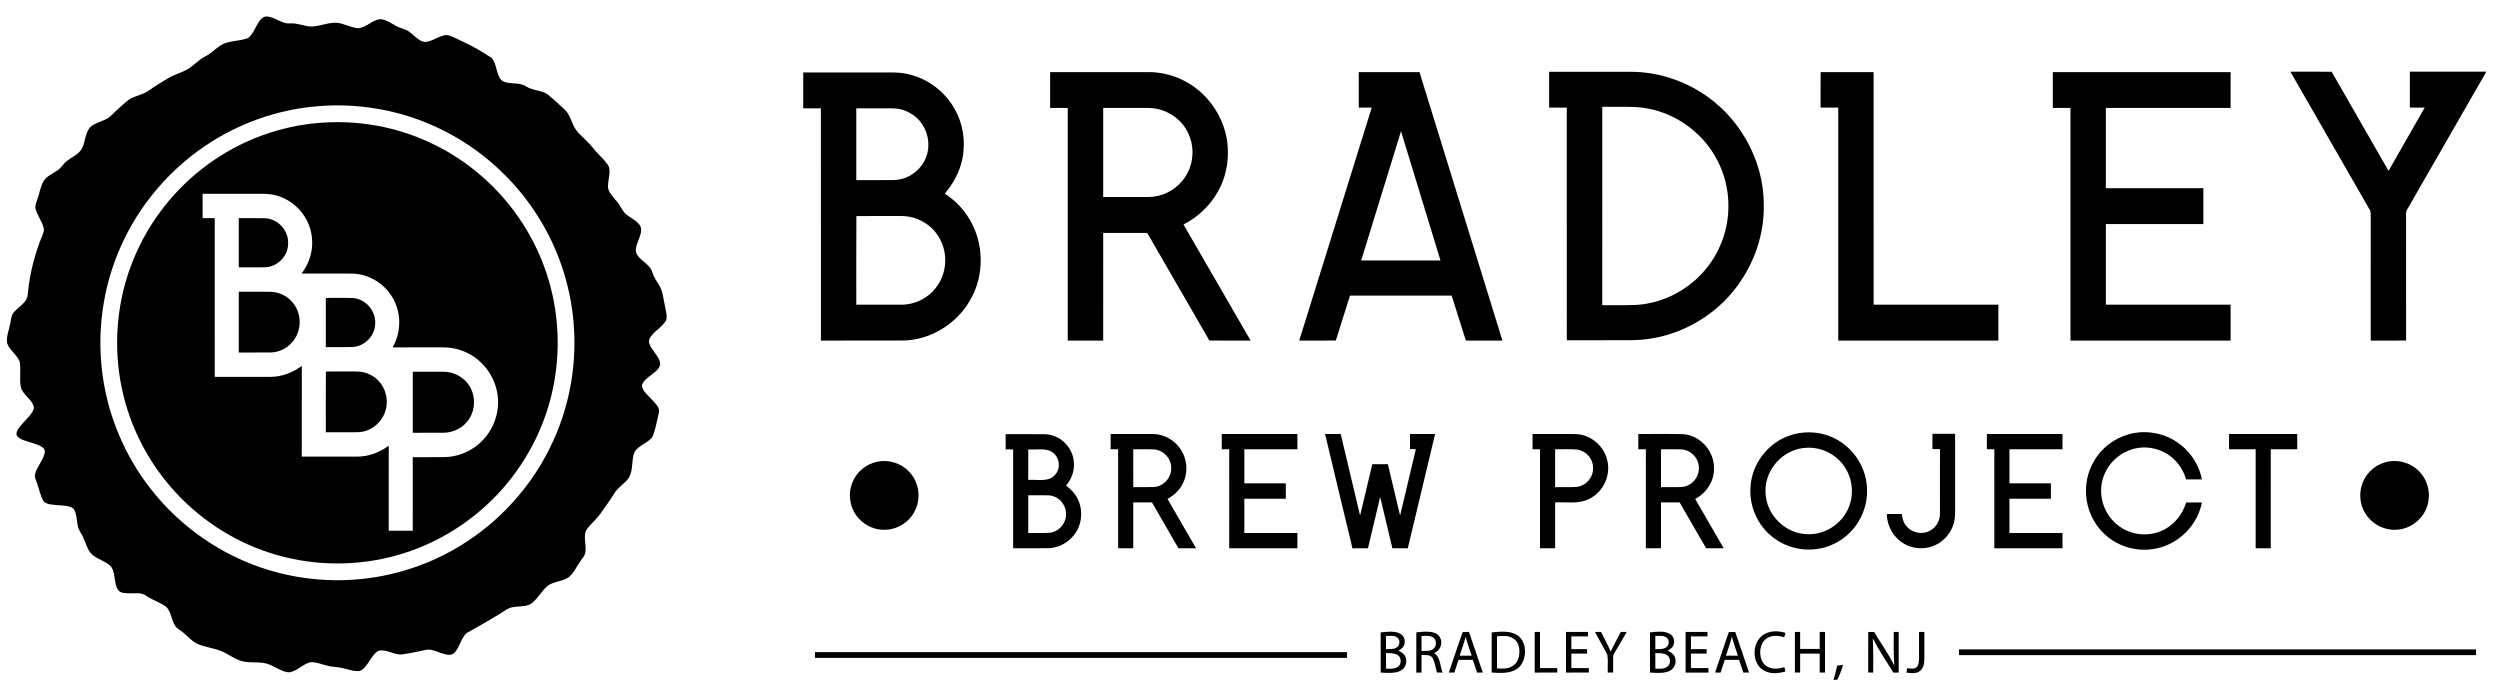
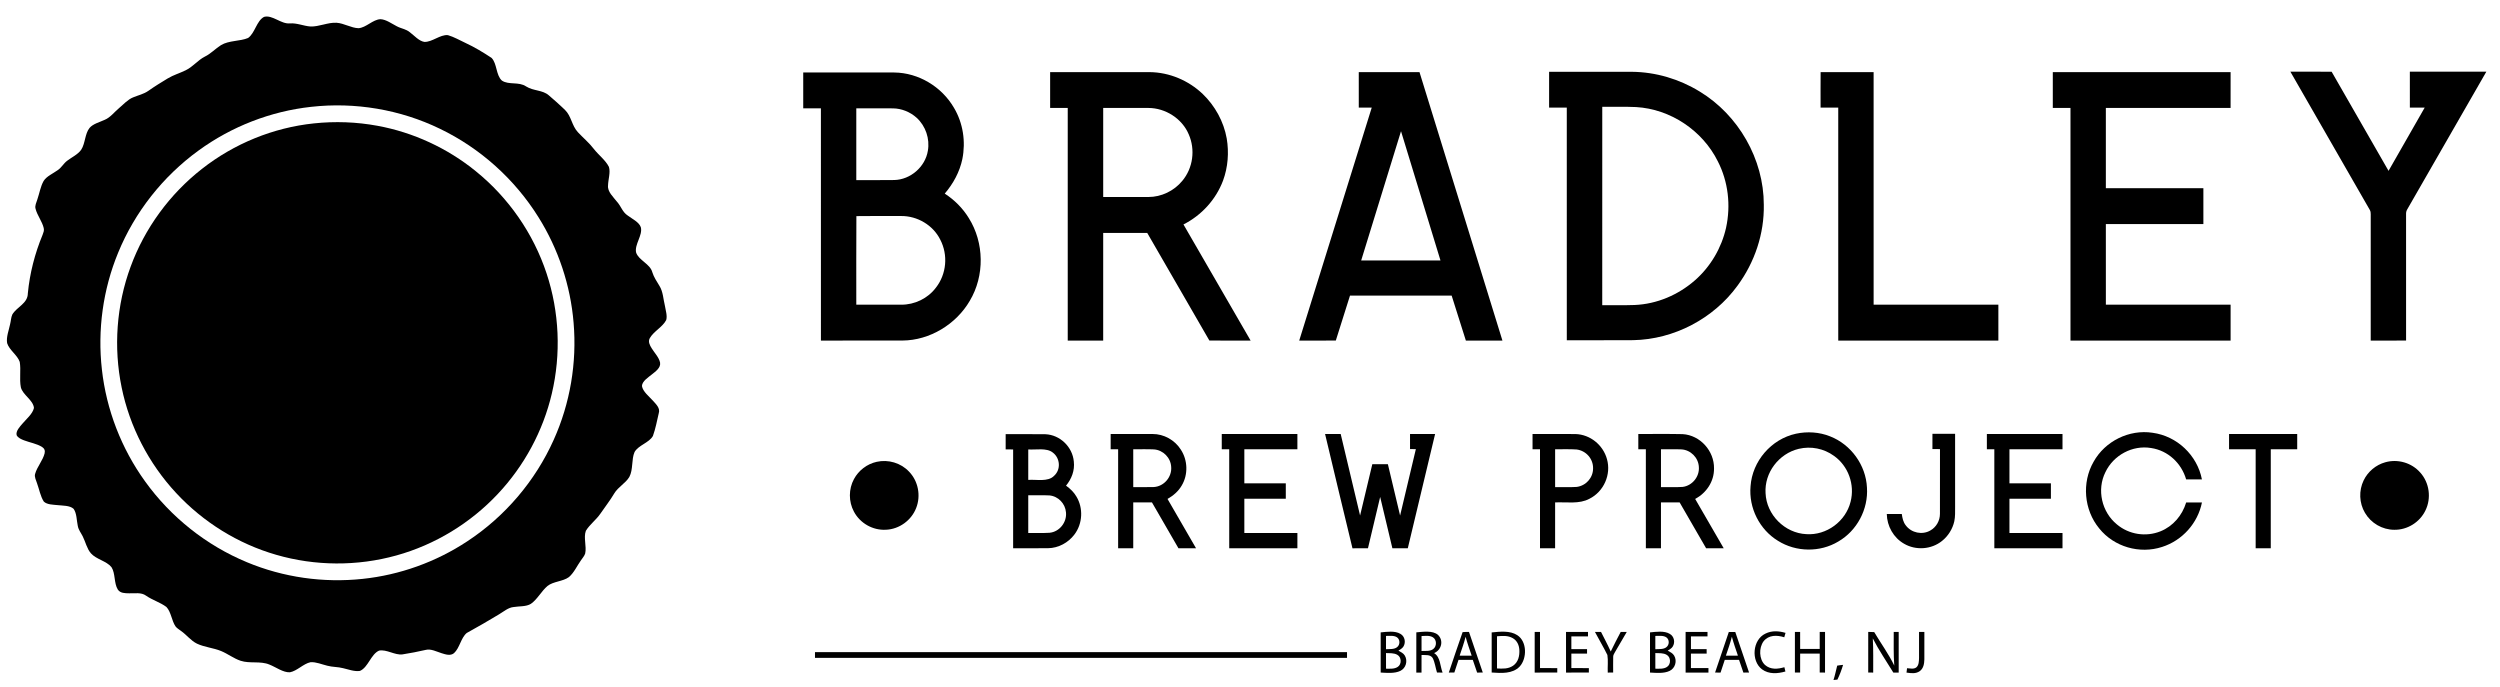
<svg xmlns="http://www.w3.org/2000/svg" viewBox="0 0 1820 500" width="1820.0pt" height="500.0pt">
  <path d="M 0.00 0.00 L 1820.00 0.00 L 1820.00 500.00 L 0.00 500.00 L 0.00 0.00 Z" fill="#ffffff" />
  <path d="M 192.25 12.28 C 198.32 10.64 204.62 17.64 210.98 17.04 C 216.27 16.65 220.82 18.89 225.98 19.29 C 232.16 19.55 238.71 16.19 245.01 16.57 C 250.46 16.93 255.66 20.38 260.99 20.53 C 266.57 20.13 271.42 14.19 276.98 13.97 C 281.09 14.14 285.25 17.29 288.85 19.11 C 292.16 20.90 295.51 21.07 298.46 23.55 C 301.57 25.87 305.00 29.91 308.95 30.51 C 314.69 30.69 320.35 25.08 326.04 25.57 C 330.46 26.85 334.62 29.27 338.78 31.22 C 345.44 34.28 351.76 38.12 357.86 42.15 C 361.91 46.28 361.02 54.76 365.37 58.65 C 370.34 62.04 377.68 59.27 383.03 62.94 C 388.43 66.33 394.98 65.41 399.54 69.41 C 403.49 72.82 407.46 76.24 411.19 79.89 C 416.03 84.55 416.14 91.34 420.72 96.26 C 424.60 100.42 428.96 104.00 432.42 108.56 C 435.78 112.88 440.85 116.61 443.29 121.49 C 444.57 125.59 442.72 130.76 442.65 135.02 C 442.14 139.61 446.60 143.51 449.17 146.87 C 452.35 150.42 453.04 154.33 457.03 156.94 C 460.09 159.29 465.20 161.60 466.52 165.42 C 468.04 171.29 461.75 178.00 463.10 183.89 C 465.04 189.58 473.28 192.09 474.87 198.14 C 476.00 201.77 478.07 204.79 480.01 208.01 C 482.76 212.33 482.84 217.71 484.09 222.78 C 484.59 225.94 485.92 229.89 485.00 232.99 C 482.36 238.11 475.95 241.12 473.07 246.14 C 471.63 248.68 473.05 251.35 474.42 253.55 C 476.40 256.80 479.77 260.19 480.53 263.96 C 481.19 267.77 477.13 270.49 474.57 272.58 C 472.04 274.66 467.52 277.42 467.33 281.01 C 468.00 285.15 472.62 288.66 475.31 291.69 C 477.58 294.28 480.82 297.08 479.56 300.92 C 478.27 306.40 477.24 312.07 475.33 317.37 C 472.57 322.36 464.79 324.07 461.97 329.06 C 459.60 334.37 461.05 341.85 458.17 347.17 C 455.52 351.76 450.03 354.44 447.21 359.17 C 444.14 364.36 440.42 369.05 437.03 374.03 C 433.96 378.51 429.29 381.84 426.50 386.44 C 424.68 391.44 427.17 397.74 426.01 402.97 C 425.43 404.78 423.97 406.36 422.93 407.93 C 420.13 411.83 417.82 417.08 414.13 420.15 C 409.78 423.36 402.84 423.19 398.58 426.59 C 394.23 430.23 391.22 436.30 386.53 439.56 C 383.12 441.75 377.86 441.25 373.95 441.92 C 370.03 442.24 366.61 445.29 363.27 447.25 C 355.56 451.94 347.68 456.43 339.79 460.81 C 335.49 464.38 334.70 471.69 330.52 475.49 C 327.91 477.67 324.32 476.42 321.45 475.52 C 317.99 474.45 313.63 472.14 310.00 473.11 C 304.38 474.42 298.69 475.49 292.99 476.40 C 287.46 477.11 281.39 472.54 275.96 473.65 C 270.00 476.26 268.05 485.86 262.04 488.42 C 258.13 489.05 253.60 487.33 249.78 486.44 C 245.96 485.42 242.04 485.68 238.23 484.63 C 234.38 483.72 230.01 481.78 226.04 482.09 C 220.75 483.23 216.35 488.43 211.04 489.43 C 206.06 489.66 200.73 485.58 196.16 483.82 C 189.75 481.04 181.83 483.25 175.19 481.05 C 170.25 479.43 165.78 475.93 160.96 473.95 C 155.40 471.65 148.84 471.16 143.41 468.59 C 138.88 466.38 135.96 462.25 131.77 459.31 C 130.46 458.32 128.89 457.41 127.86 456.13 C 124.94 451.95 124.63 445.55 121.14 441.87 C 116.64 438.48 110.99 436.90 106.33 433.65 C 102.78 431.05 98.12 432.08 94.00 431.93 C 91.04 431.87 87.60 431.95 85.76 429.18 C 82.86 424.51 84.12 417.49 81.15 412.88 C 77.51 408.38 70.10 407.25 66.18 402.81 C 63.27 399.48 62.23 394.46 60.26 390.54 C 58.93 387.85 57.15 385.83 56.62 382.80 C 55.77 378.96 55.93 373.66 53.56 370.41 C 50.81 367.89 45.51 368.16 42.00 367.74 C 38.92 367.40 34.21 367.46 31.88 365.13 C 29.40 361.26 28.56 356.15 26.97 351.85 C 26.33 349.68 24.86 347.20 25.57 344.97 C 27.00 339.79 31.20 335.24 32.48 330.04 C 32.95 327.97 32.34 326.52 30.60 325.37 C 26.75 322.98 21.73 322.19 17.49 320.56 C 15.49 319.77 13.19 318.84 12.12 316.84 C 11.33 313.80 14.57 310.51 16.38 308.37 C 19.18 305.03 23.73 301.37 24.72 297.01 C 24.23 291.26 16.48 287.49 15.17 281.91 C 14.01 275.87 15.38 269.46 14.37 263.46 C 12.64 258.45 6.77 254.89 5.19 249.81 C 4.42 245.46 6.47 240.33 7.35 236.06 C 7.95 233.74 7.99 231.11 8.98 228.93 C 12.39 223.25 20.23 220.99 20.27 213.50 C 21.66 198.95 25.37 184.52 30.98 171.02 C 31.57 169.34 32.30 167.88 31.84 166.05 C 30.71 161.19 27.09 156.82 25.88 151.97 C 25.21 149.71 26.54 147.43 27.17 145.24 C 28.70 140.88 29.46 135.76 31.76 131.76 C 33.91 128.28 38.70 126.27 41.96 123.91 C 44.84 122.00 46.21 119.02 48.95 116.99 C 52.18 114.51 56.74 112.42 59.08 109.06 C 62.11 104.48 61.74 97.44 65.17 93.15 C 67.75 90.10 72.68 88.90 76.22 87.23 C 80.29 85.57 83.25 81.55 86.68 78.69 C 89.83 76.05 93.01 72.46 96.83 70.92 C 100.72 69.29 104.51 68.57 108.05 66.10 C 112.59 62.89 117.33 59.98 122.09 57.10 C 126.27 54.58 130.82 53.31 135.16 51.17 C 140.50 48.61 143.87 43.89 149.17 41.19 C 153.60 39.04 156.78 35.41 160.90 32.85 C 166.62 29.36 174.87 30.12 180.60 27.65 C 185.65 24.12 186.77 15.10 192.25 12.28 Z" fill="#000000" />
  <path d="M 1127.75 52.25 C 1147.84 52.26 1167.93 52.22 1188.02 52.27 C 1205.44 52.44 1222.54 57.54 1237.36 66.63 C 1265.60 83.74 1284.07 115.92 1284.05 149.01 C 1284.44 170.18 1277.42 190.93 1264.92 207.95 C 1247.48 231.95 1218.71 247.08 1189.02 247.64 C 1172.89 247.76 1156.76 247.66 1140.63 247.69 C 1140.62 191.23 1140.63 134.77 1140.62 78.32 C 1136.33 78.31 1132.04 78.31 1127.75 78.31 C 1127.75 69.62 1127.75 60.94 1127.75 52.25 Z" fill="#000000" />
  <path d="M 1363.99 52.49 C 1364.01 108.93 1363.99 165.37 1364.00 221.81 C 1394.27 221.81 1424.54 221.81 1454.81 221.81 C 1454.82 230.52 1454.82 239.23 1454.81 247.94 C 1415.96 247.94 1377.10 247.94 1338.25 247.94 C 1338.24 191.40 1338.25 134.86 1338.24 78.32 C 1333.96 78.31 1329.67 78.31 1325.38 78.31 C 1325.40 69.72 1325.31 61.12 1325.41 52.53 C 1338.27 52.44 1351.13 52.53 1363.99 52.49 Z" fill="#000000" />
  <path d="M 1667.40 52.19 C 1677.41 52.19 1687.42 52.17 1697.42 52.20 C 1711.21 76.28 1725.09 100.30 1738.86 124.38 C 1747.63 109.02 1756.43 93.68 1765.19 78.32 C 1761.59 78.31 1757.98 78.31 1754.38 78.31 C 1754.36 69.61 1754.38 60.90 1754.37 52.19 C 1772.94 52.18 1791.50 52.19 1810.06 52.18 C 1790.88 85.62 1771.67 119.04 1752.45 152.45 C 1751.84 153.47 1751.56 154.64 1751.62 155.96 C 1751.64 186.62 1751.62 217.28 1751.63 247.93 C 1743.04 247.95 1734.46 247.94 1725.88 247.94 C 1725.88 217.28 1725.86 186.61 1725.89 155.95 C 1725.95 154.80 1725.74 153.77 1725.24 152.86 C 1705.96 119.30 1686.67 85.75 1667.40 52.19 Z" fill="#000000" />
  <path d="M 584.75 52.75 C 606.83 52.77 628.92 52.71 651.00 52.78 C 668.79 52.96 685.61 63.19 694.50 78.50 C 701.13 89.65 703.14 103.12 700.59 115.80 C 698.61 125.23 693.98 133.64 687.78 140.95 C 694.85 145.55 700.85 151.52 705.26 158.72 C 716.56 176.66 716.90 200.77 706.01 218.98 C 696.10 236.05 676.85 247.81 657.00 247.91 C 637.21 247.98 617.41 247.93 597.63 247.94 C 597.62 191.59 597.63 135.24 597.62 78.88 C 593.33 78.88 589.04 78.88 584.75 78.88 C 584.75 70.17 584.75 61.46 584.75 52.75 Z" fill="#000000" />
  <path d="M 764.50 52.50 C 788.66 52.50 812.85 52.48 837.01 52.51 C 851.31 52.65 865.26 58.57 875.57 68.41 C 884.54 77.02 890.89 88.56 893.06 100.83 C 894.77 111.01 893.96 121.78 890.37 131.49 C 885.18 145.30 874.70 156.75 861.56 163.40 C 877.85 191.58 894.17 219.75 910.45 247.94 C 900.45 247.94 890.44 247.96 880.44 247.93 C 865.36 221.80 850.27 195.68 835.18 169.57 C 824.49 169.57 813.81 169.56 803.13 169.57 C 803.12 195.69 803.13 221.81 803.12 247.94 C 794.52 247.94 785.91 247.95 777.31 247.94 C 777.31 191.48 777.31 135.02 777.31 78.57 C 773.04 78.56 768.77 78.57 764.50 78.56 C 764.50 69.87 764.49 61.19 764.50 52.50 Z" fill="#000000" />
  <path d="M 989.18 52.50 C 1003.92 52.49 1018.66 52.50 1033.39 52.50 C 1053.53 117.64 1073.65 182.79 1093.77 247.94 C 1084.90 247.94 1076.02 247.94 1067.15 247.94 C 1063.69 237.03 1060.25 226.11 1056.80 215.19 C 1032.13 215.19 1007.47 215.19 982.80 215.19 C 979.35 226.10 975.91 237.01 972.47 247.93 C 963.59 247.96 954.71 247.94 945.83 247.94 C 963.41 191.39 981.04 134.86 998.63 78.32 C 995.48 78.31 992.34 78.32 989.19 78.31 C 989.18 69.71 989.18 61.10 989.18 52.50 Z" fill="#000000" />
  <path d="M 1494.44 52.50 C 1537.59 52.50 1580.73 52.49 1623.88 52.50 C 1623.88 61.19 1623.89 69.88 1623.87 78.57 C 1593.60 78.56 1563.33 78.56 1533.06 78.57 C 1533.06 98.04 1533.06 117.52 1533.06 137.00 C 1556.73 137.01 1580.39 136.99 1604.06 137.00 C 1604.06 145.71 1604.07 154.42 1604.06 163.12 C 1580.39 163.13 1556.73 163.12 1533.06 163.13 C 1533.06 182.69 1533.06 202.25 1533.07 221.81 C 1563.34 221.81 1593.61 221.81 1623.88 221.81 C 1623.88 230.52 1623.88 239.23 1623.88 247.94 C 1585.02 247.94 1546.17 247.95 1507.31 247.94 C 1507.31 191.48 1507.31 135.02 1507.31 78.57 C 1503.02 78.56 1498.73 78.57 1494.44 78.56 C 1494.44 69.87 1494.43 61.19 1494.44 52.50 Z" fill="#000000" />
  <path d="M 226.51 77.78 C 258.47 74.19 291.31 79.71 320.26 93.74 C 349.59 107.86 374.71 130.43 391.95 158.04 C 406.47 181.17 415.33 207.76 417.58 234.98 C 420.05 264.00 415.09 293.57 403.13 320.13 C 389.72 350.14 367.58 376.09 340.11 394.12 C 317.39 409.11 291.10 418.57 264.03 421.42 C 235.50 424.49 206.27 420.35 179.77 409.30 C 150.20 397.05 124.27 376.41 105.60 350.42 C 88.37 326.55 77.42 298.26 74.18 268.99 C 70.92 240.25 74.96 210.75 85.99 184.00 C 98.12 154.39 118.65 128.35 144.56 109.57 C 168.53 92.11 197.02 81.01 226.51 77.78 Z" fill="#ffffff" />
  <path d="M 1166.45 77.75 C 1174.63 77.83 1182.83 77.57 1191.00 77.94 C 1216.04 79.35 1239.44 95.00 1250.57 117.44 C 1258.17 132.25 1260.12 149.55 1256.58 165.78 C 1253.30 180.44 1245.30 194.07 1234.00 204.00 C 1221.82 214.69 1206.26 221.37 1190.00 222.04 C 1182.15 222.32 1174.29 222.14 1166.43 222.17 C 1166.45 174.03 1166.43 125.89 1166.45 77.75 Z" fill="#ffffff" />
  <path d="M 623.38 78.88 C 632.26 78.89 641.14 78.85 650.01 78.89 C 656.34 78.94 662.60 81.50 667.29 85.71 C 673.87 91.71 677.04 101.03 675.48 109.80 C 673.58 121.47 662.83 130.80 651.01 131.06 C 641.80 131.21 632.59 131.08 623.38 131.12 C 623.38 113.71 623.38 96.29 623.38 78.88 Z" fill="#ffffff" />
  <path d="M 803.13 78.57 C 814.08 78.58 825.04 78.52 836.00 78.59 C 848.39 78.60 860.52 86.28 865.38 97.75 C 870.31 108.88 868.54 122.34 860.70 131.68 C 854.69 138.97 845.49 143.44 836.01 143.42 C 825.05 143.46 814.09 143.42 803.13 143.43 C 803.12 121.81 803.12 100.19 803.13 78.57 Z" fill="#ffffff" />
  <path d="M 228.49 89.83 C 243.90 88.19 259.55 88.76 274.78 91.57 C 300.94 96.37 325.76 107.88 346.39 124.65 C 370.17 143.88 388.29 169.95 397.89 199.00 C 407.22 227.08 408.53 257.70 401.74 286.49 C 395.36 313.73 381.65 339.12 362.49 359.50 C 342.51 380.84 316.69 396.58 288.51 404.38 C 260.06 412.30 229.42 412.14 201.06 403.89 C 173.24 395.87 147.84 380.07 128.17 358.84 C 108.30 337.46 94.40 310.67 88.56 282.06 C 82.55 252.89 84.77 222.11 95.09 194.16 C 105.33 166.20 123.54 141.31 146.98 122.98 C 170.37 104.59 198.89 92.93 228.49 89.83 Z" fill="#000000" />
  <path d="M 1019.94 95.52 C 1029.55 126.88 1039.08 158.26 1048.67 189.62 C 1029.42 189.63 1010.18 189.62 990.94 189.62 C 1000.59 158.25 1010.25 126.89 1019.94 95.52 Z" fill="#ffffff" />
-   <path d="M 147.50 141.07 C 162.00 141.06 176.50 141.06 191.00 141.07 C 196.64 141.07 202.19 142.04 207.24 144.62 C 218.80 150.16 226.77 162.16 227.22 175.00 C 227.77 183.82 224.74 192.09 219.58 199.13 C 231.72 199.14 243.88 199.08 256.02 199.16 C 267.33 199.24 278.08 205.27 284.43 214.56 C 292.27 225.87 292.68 241.02 285.80 252.89 C 297.87 252.86 309.94 252.89 322.01 252.87 C 326.43 252.86 330.82 253.41 335.02 254.82 C 350.25 259.65 361.44 274.09 362.49 290.00 C 363.51 302.84 357.75 315.69 347.85 323.83 C 341.13 329.30 332.64 332.54 323.96 332.76 C 316.14 332.89 308.32 332.77 300.50 332.82 C 300.49 350.67 300.50 368.52 300.49 386.37 C 294.66 386.38 288.83 386.37 283.00 386.37 C 283.00 365.75 282.99 345.13 283.01 324.51 C 276.25 329.41 268.43 332.41 260.01 332.42 C 246.57 332.46 233.13 332.42 219.69 332.43 C 219.70 310.43 219.65 288.43 219.72 266.42 C 213.02 271.23 205.34 274.31 197.01 274.36 C 183.45 274.40 169.88 274.36 156.32 274.37 C 156.30 235.85 156.32 197.34 156.31 158.82 C 153.37 158.81 150.44 158.81 147.50 158.81 C 147.50 152.89 147.50 146.98 147.50 141.07 Z" fill="#ffffff" />
  <path d="M 623.45 157.33 C 634.29 157.14 645.17 157.30 656.02 157.26 C 667.80 157.15 679.26 163.88 684.52 174.48 C 690.31 185.62 689.10 199.49 681.36 209.39 C 675.47 217.27 665.83 221.90 656.01 221.81 C 645.14 221.82 634.25 221.81 623.38 221.81 C 623.43 200.35 623.27 178.77 623.45 157.33 Z" fill="#ffffff" />
  <path d="M 173.82 158.82 C 180.21 158.87 186.63 158.69 193.02 158.88 C 202.85 159.42 210.45 168.26 209.74 178.03 C 209.41 186.77 201.77 194.30 193.04 194.58 C 186.64 194.72 180.22 194.58 173.82 194.63 C 173.81 182.69 173.81 170.75 173.82 158.82 Z" fill="#000000" />
  <path d="M 173.82 212.37 C 181.54 212.41 189.27 212.29 197.00 212.42 C 204.57 212.61 211.80 216.94 215.40 223.62 C 219.34 230.71 219.10 239.81 214.61 246.60 C 210.82 252.61 204.13 256.48 197.01 256.61 C 189.28 256.68 181.55 256.60 173.82 256.63 C 173.81 241.88 173.81 227.12 173.82 212.37 Z" fill="#000000" />
  <path d="M 237.19 216.88 C 243.80 216.95 250.43 216.71 257.04 216.98 C 266.17 217.79 273.29 225.86 273.16 235.00 C 273.36 243.94 265.93 251.96 257.04 252.58 C 250.44 252.86 243.80 252.61 237.19 252.69 C 237.18 240.75 237.18 228.82 237.19 216.88 Z" fill="#000000" />
  <path d="M 237.26 270.51 C 242.17 270.30 247.09 270.51 252.00 270.43 C 258.13 270.52 263.53 269.77 269.23 272.62 C 277.64 276.57 282.49 285.84 281.44 295.01 C 280.38 305.17 272.01 313.80 261.72 314.58 C 253.56 314.85 245.36 314.61 237.19 314.69 C 237.24 299.98 237.07 285.20 237.26 270.51 Z" fill="#000000" />
  <path d="M 300.51 270.62 C 308.01 270.64 315.51 270.59 323.02 270.63 C 330.30 270.66 337.47 274.43 341.47 280.53 C 346.17 287.69 346.28 297.46 341.73 304.72 C 337.78 311.08 330.46 314.98 323.00 315.04 C 315.50 315.11 308.00 315.04 300.50 315.06 C 300.50 300.25 300.49 285.43 300.51 270.62 Z" fill="#000000" />
  <path d="M 1307.48 315.74 C 1315.64 313.98 1324.47 314.52 1332.25 317.64 C 1347.50 323.55 1358.41 338.65 1359.15 355.01 C 1360.18 370.73 1351.91 386.35 1338.26 394.24 C 1324.96 402.24 1307.49 401.98 1294.38 393.72 C 1280.88 385.52 1273.00 369.69 1274.40 353.98 C 1275.66 335.67 1289.53 319.60 1307.48 315.74 Z" fill="#000000" />
  <path d="M 1567.03 315.05 C 1584.86 317.44 1599.54 331.34 1603.00 348.99 C 1599.17 349.01 1595.34 349.00 1591.51 348.99 C 1588.08 337.17 1578.32 328.00 1566.03 326.16 C 1552.44 323.86 1538.60 331.37 1532.73 343.74 C 1526.33 356.59 1530.06 372.79 1541.14 381.80 C 1549.90 389.15 1562.23 391.07 1572.84 386.79 C 1582.00 383.11 1588.68 375.19 1591.53 365.81 C 1595.36 365.81 1599.18 365.81 1603.01 365.82 C 1599.99 380.92 1588.69 393.49 1574.03 398.16 C 1557.69 403.52 1539.01 398.14 1528.24 384.70 C 1517.10 371.23 1515.42 351.30 1524.14 336.15 C 1532.48 321.16 1550.03 312.45 1567.03 315.05 Z" fill="#000000" />
  <path d="M 732.12 316.06 C 741.76 316.11 751.40 315.96 761.03 316.12 C 771.71 316.53 780.79 325.38 781.74 335.97 C 782.50 342.52 780.17 348.54 776.07 353.56 C 779.05 355.75 781.72 358.20 783.58 361.42 C 788.75 369.87 788.18 381.24 782.18 389.12 C 777.71 395.08 770.49 399.01 763.00 399.09 C 754.52 399.19 746.04 399.10 737.56 399.12 C 737.56 375.15 737.56 351.17 737.56 327.19 C 735.75 327.19 733.94 327.19 732.12 327.18 C 732.12 323.48 732.12 319.77 732.12 316.06 Z" fill="#000000" />
  <path d="M 808.56 315.94 C 818.71 315.95 828.86 315.91 839.01 315.95 C 847.32 315.91 855.23 320.34 859.66 327.35 C 864.70 335.01 865.05 345.45 860.36 353.35 C 857.89 357.65 854.21 360.79 849.95 363.23 C 856.88 375.19 863.80 387.15 870.71 399.12 C 866.44 399.13 862.18 399.13 857.91 399.13 C 851.47 388.01 845.05 376.88 838.63 365.76 C 834.09 365.75 829.54 365.75 825.00 365.75 C 824.99 376.88 825.01 388.00 825.00 399.12 C 821.33 399.13 817.67 399.13 814.00 399.12 C 813.99 375.10 814.01 351.08 814.00 327.06 C 812.19 327.06 810.38 327.06 808.56 327.06 C 808.56 323.35 808.56 319.65 808.56 315.94 Z" fill="#000000" />
  <path d="M 889.44 315.94 C 907.79 315.93 926.15 315.93 944.50 315.94 C 944.50 319.65 944.50 323.35 944.50 327.06 C 931.63 327.07 918.75 327.05 905.88 327.07 C 905.88 335.33 905.88 343.60 905.88 351.87 C 915.94 351.88 926.00 351.87 936.06 351.88 C 936.07 355.60 936.06 359.33 936.06 363.06 C 926.00 363.07 915.94 363.06 905.88 363.07 C 905.88 371.38 905.88 379.69 905.88 388.00 C 918.76 388.01 931.63 387.99 944.51 388.01 C 944.50 391.71 944.50 395.42 944.50 399.12 C 927.96 399.13 911.42 399.13 894.88 399.12 C 894.87 375.10 894.88 351.09 894.87 327.07 C 893.06 327.06 891.25 327.06 889.44 327.06 C 889.43 323.35 889.43 319.65 889.44 315.94 Z" fill="#000000" />
  <path d="M 964.65 315.94 C 968.44 315.93 972.23 315.94 976.02 315.94 C 980.75 335.72 985.40 355.52 990.14 375.30 C 993.12 362.85 996.06 350.39 999.04 337.94 C 1002.82 337.94 1006.60 337.94 1010.38 337.94 C 1013.35 350.40 1016.29 362.86 1019.27 375.32 C 1023.10 359.19 1026.93 343.07 1030.75 326.95 C 1029.33 326.94 1027.92 326.94 1026.50 326.94 C 1026.50 323.27 1026.50 319.61 1026.50 315.94 C 1032.59 315.93 1038.67 315.94 1044.76 315.94 C 1038.13 343.67 1031.52 371.40 1024.88 399.12 C 1021.14 399.13 1017.39 399.13 1013.65 399.12 C 1010.68 386.67 1007.74 374.22 1004.76 361.77 C 1001.80 374.22 998.84 386.67 995.88 399.12 C 992.12 399.12 988.36 399.11 984.60 399.17 C 977.82 371.46 971.32 343.68 964.65 315.94 Z" fill="#000000" />
  <path d="M 1115.69 315.94 C 1126.13 315.98 1136.58 315.86 1147.01 315.99 C 1157.71 316.32 1167.04 323.98 1169.87 334.22 C 1173.08 345.45 1167.54 357.91 1157.11 363.10 C 1149.68 367.14 1140.52 365.37 1132.13 365.76 C 1132.12 376.88 1132.13 388.00 1132.12 399.12 C 1128.46 399.13 1124.79 399.13 1121.12 399.12 C 1121.12 375.10 1121.13 351.09 1121.12 327.07 C 1119.31 327.06 1117.50 327.06 1115.69 327.06 C 1115.68 323.35 1115.68 319.65 1115.69 315.94 Z" fill="#000000" />
  <path d="M 1192.69 315.94 C 1203.46 316.01 1214.26 315.79 1225.03 316.05 C 1237.78 316.84 1248.00 328.31 1247.81 341.00 C 1247.92 350.50 1242.32 358.80 1234.09 363.24 C 1241.03 375.19 1247.94 387.15 1254.85 399.12 C 1250.59 399.13 1246.32 399.12 1242.05 399.13 C 1235.61 388.01 1229.20 376.87 1222.76 365.75 C 1218.24 365.75 1213.71 365.75 1209.19 365.76 C 1209.18 376.88 1209.19 388.00 1209.18 399.12 C 1205.52 399.13 1201.85 399.13 1198.19 399.12 C 1198.18 375.10 1198.19 351.09 1198.18 327.07 C 1196.35 327.06 1194.52 327.06 1192.69 327.06 C 1192.68 323.35 1192.68 319.65 1192.69 315.94 Z" fill="#000000" />
  <path d="M 1406.82 315.82 C 1412.31 315.81 1417.81 315.81 1423.31 315.82 C 1423.32 333.54 1423.30 351.27 1423.32 369.00 C 1423.32 372.43 1423.44 376.15 1422.73 379.52 C 1421.48 385.09 1418.25 390.27 1413.77 393.82 C 1406.04 400.05 1394.73 400.85 1386.17 395.84 C 1378.44 391.43 1373.77 383.05 1373.58 374.20 C 1377.22 374.18 1380.86 374.19 1384.50 374.17 C 1384.94 377.21 1385.49 380.06 1387.45 382.53 C 1391.50 387.95 1399.37 389.60 1405.24 386.22 C 1409.63 383.78 1412.30 379.04 1412.28 374.03 C 1412.35 358.34 1412.29 342.63 1412.31 326.95 C 1410.48 326.94 1408.64 326.94 1406.81 326.93 C 1406.81 323.23 1406.81 319.52 1406.82 315.82 Z" fill="#000000" />
  <path d="M 1446.44 315.94 C 1464.79 315.93 1483.15 315.93 1501.50 315.94 C 1501.50 319.65 1501.50 323.35 1501.50 327.06 C 1488.63 327.07 1475.75 327.05 1462.88 327.07 C 1462.88 335.33 1462.88 343.60 1462.88 351.87 C 1472.94 351.88 1483.00 351.87 1493.06 351.88 C 1493.06 355.60 1493.06 359.33 1493.06 363.06 C 1483.00 363.07 1472.94 363.06 1462.88 363.07 C 1462.88 371.38 1462.88 379.69 1462.88 388.00 C 1475.76 388.01 1488.63 387.99 1501.51 388.01 C 1501.50 391.71 1501.50 395.42 1501.50 399.12 C 1484.96 399.13 1468.42 399.13 1451.88 399.12 C 1451.87 375.10 1451.88 351.09 1451.87 327.07 C 1450.06 327.06 1448.25 327.06 1446.44 327.06 C 1446.43 323.35 1446.43 319.65 1446.44 315.94 Z" fill="#000000" />
  <path d="M 1622.75 315.94 C 1639.29 315.93 1655.83 315.93 1672.37 315.94 C 1672.38 319.65 1672.38 323.35 1672.37 327.06 C 1665.96 327.07 1659.54 327.06 1653.13 327.06 C 1653.12 351.08 1653.13 375.10 1653.12 399.12 C 1649.46 399.13 1645.79 399.13 1642.12 399.12 C 1642.12 375.10 1642.13 351.08 1642.12 327.07 C 1635.66 327.06 1629.21 327.07 1622.75 327.06 C 1622.75 323.35 1622.75 319.65 1622.75 315.94 Z" fill="#000000" />
  <path d="M 1309.51 326.75 C 1318.36 324.65 1327.73 326.49 1335.09 331.84 C 1345.60 339.25 1350.44 352.82 1347.23 365.26 C 1343.68 379.55 1329.74 389.88 1315.00 388.86 C 1299.29 388.12 1285.97 374.74 1285.33 359.02 C 1284.39 344.08 1295.04 330.20 1309.51 326.75 Z" fill="#ffffff" />
  <path d="M 748.57 327.19 C 754.10 327.61 761.98 325.80 766.50 329.51 C 771.83 333.56 772.43 341.85 767.39 346.38 C 762.93 351.04 754.47 348.89 748.57 349.37 C 748.56 341.98 748.56 334.58 748.57 327.19 Z" fill="#ffffff" />
  <path d="M 825.00 327.06 C 830.01 327.13 835.04 326.91 840.04 327.16 C 846.75 327.61 852.33 333.25 852.63 339.99 C 853.20 347.31 847.34 354.14 839.99 354.56 C 835.00 354.75 830.00 354.56 825.01 354.63 C 824.99 345.44 825.00 336.25 825.00 327.06 Z" fill="#ffffff" />
  <path d="M 1132.13 327.06 C 1137.34 327.16 1142.59 326.84 1147.79 327.23 C 1154.67 328.09 1159.91 334.04 1159.76 341.00 C 1159.78 347.82 1154.55 353.65 1147.80 354.48 C 1142.60 354.83 1137.35 354.53 1132.13 354.63 C 1132.12 345.44 1132.13 336.25 1132.13 327.06 Z" fill="#ffffff" />
  <path d="M 1209.19 327.06 C 1214.14 327.13 1219.10 326.93 1224.05 327.15 C 1230.81 327.53 1236.46 333.19 1236.77 339.97 C 1237.32 346.99 1231.96 353.61 1224.97 354.47 C 1219.74 354.84 1214.44 354.52 1209.19 354.63 C 1209.18 345.44 1209.19 336.25 1209.19 327.06 Z" fill="#ffffff" />
  <path d="M 638.22 336.21 C 646.67 334.31 655.75 336.99 661.72 343.28 C 668.49 350.23 670.53 360.87 666.95 369.88 C 663.44 378.86 654.67 385.24 645.00 385.65 C 635.41 386.21 626.12 380.93 621.64 372.44 C 617.73 365.17 617.74 356.03 621.69 348.77 C 625.07 342.45 631.21 337.76 638.22 336.21 Z" fill="#000000" />
  <path d="M 1736.46 336.54 C 1745.59 333.95 1755.70 336.88 1761.95 344.03 C 1768.64 351.46 1770.14 362.72 1765.69 371.67 C 1761.57 380.23 1752.53 385.84 1743.01 385.68 C 1734.29 385.66 1726.05 380.84 1721.68 373.32 C 1717.47 366.24 1717.13 357.14 1720.73 349.74 C 1723.79 343.35 1729.63 338.44 1736.46 336.54 Z" fill="#000000" />
  <path d="M 748.57 360.57 C 753.72 360.65 758.89 360.39 764.03 360.67 C 770.41 361.25 775.52 366.63 776.03 372.97 C 776.79 380.18 771.32 387.20 764.03 387.86 C 758.90 388.20 753.71 387.91 748.57 388.00 C 748.57 378.85 748.56 369.71 748.57 360.57 Z" fill="#ffffff" />
  <path d="M 1005.13 460.39 C 1009.52 459.95 1015.55 459.05 1019.50 461.45 C 1022.71 463.25 1023.60 467.58 1021.71 470.65 C 1020.88 472.03 1019.37 472.80 1018.06 473.68 C 1019.86 474.73 1021.61 475.44 1022.73 477.30 C 1025.00 481.15 1023.51 486.50 1019.41 488.42 C 1015.26 490.42 1009.62 489.87 1005.14 489.62 C 1005.11 479.88 1005.12 470.13 1005.13 460.39 Z" fill="#000000" />
  <path d="M 1031.08 460.35 C 1035.79 459.97 1042.96 458.81 1046.83 462.17 C 1051.15 466.32 1049.44 473.20 1044.02 475.45 C 1048.68 478.34 1048.33 484.83 1050.20 489.65 C 1048.85 489.63 1047.50 489.61 1046.14 489.60 C 1045.03 486.16 1044.64 482.27 1043.00 479.06 C 1041.25 476.28 1037.67 477.03 1034.88 476.82 C 1034.88 481.09 1034.88 485.36 1034.87 489.63 C 1033.60 489.63 1032.33 489.63 1031.07 489.63 C 1031.06 479.87 1031.03 470.11 1031.08 460.35 Z" fill="#000000" />
  <path d="M 1064.78 460.19 C 1066.31 460.02 1067.88 460.06 1069.42 460.03 C 1072.74 469.90 1076.14 479.75 1079.47 489.61 C 1078.10 489.62 1076.72 489.63 1075.35 489.64 C 1074.29 486.56 1073.24 483.47 1072.19 480.38 C 1068.73 480.37 1065.26 480.37 1061.80 480.38 C 1060.77 483.46 1059.76 486.53 1058.76 489.61 C 1057.42 489.62 1056.07 489.62 1054.73 489.63 C 1058.10 479.83 1061.29 469.94 1064.78 460.19 Z" fill="#000000" />
  <path d="M 1085.94 460.41 C 1091.87 459.82 1099.31 458.93 1104.57 462.40 C 1111.79 467.02 1111.76 479.37 1106.29 485.28 C 1101.07 490.70 1092.80 490.06 1085.94 489.59 C 1085.93 479.87 1085.94 470.14 1085.94 460.41 Z" fill="#000000" />
  <path d="M 1117.25 460.06 C 1118.54 460.06 1119.83 460.06 1121.12 460.06 C 1121.13 468.83 1121.12 477.60 1121.13 486.37 C 1125.31 486.37 1129.50 486.37 1133.69 486.38 C 1133.69 487.46 1133.69 488.54 1133.69 489.62 C 1128.21 489.63 1122.73 489.63 1117.25 489.63 C 1117.24 479.77 1117.25 469.92 1117.25 460.06 Z" fill="#000000" />
  <path d="M 1140.06 460.06 C 1145.39 460.06 1150.73 460.06 1156.06 460.06 C 1156.06 461.14 1156.06 462.23 1156.06 463.31 C 1152.02 463.31 1147.98 463.31 1143.95 463.32 C 1143.94 466.40 1143.94 469.48 1143.95 472.56 C 1147.75 472.56 1151.56 472.56 1155.37 472.56 C 1155.37 473.64 1155.38 474.73 1155.38 475.81 C 1151.57 475.82 1147.76 475.82 1143.95 475.82 C 1143.94 479.34 1143.94 482.85 1143.95 486.37 C 1148.19 486.37 1152.44 486.37 1156.69 486.38 C 1156.69 487.46 1156.69 488.54 1156.69 489.62 C 1151.15 489.63 1145.61 489.63 1140.07 489.63 C 1140.05 479.77 1140.06 469.92 1140.06 460.06 Z" fill="#000000" />
  <path d="M 1161.12 460.06 C 1162.60 460.06 1164.08 460.06 1165.56 460.07 C 1167.94 464.81 1170.45 469.47 1172.62 474.30 C 1174.89 469.48 1177.41 464.79 1179.87 460.06 C 1181.34 460.06 1182.81 460.06 1184.28 460.06 C 1181.44 464.96 1178.60 469.87 1175.71 474.73 C 1175.18 475.73 1174.42 476.82 1174.41 477.97 C 1174.26 481.85 1174.44 485.74 1174.38 489.62 C 1173.06 489.62 1171.75 489.63 1170.44 489.63 C 1170.25 485.43 1170.82 480.95 1170.18 476.82 C 1167.39 471.14 1164.08 465.67 1161.12 460.06 Z" fill="#000000" />
  <path d="M 1201.20 460.39 C 1205.59 459.94 1211.58 459.06 1215.54 461.43 C 1218.80 463.24 1219.69 467.62 1217.74 470.71 C 1216.91 472.07 1215.40 472.80 1214.11 473.68 C 1215.88 474.69 1217.66 475.44 1218.77 477.26 C 1221.10 481.13 1219.58 486.53 1215.44 488.44 C 1211.28 490.42 1205.67 489.87 1201.20 489.62 C 1201.18 479.88 1201.18 470.13 1201.20 460.39 Z" fill="#000000" />
  <path d="M 1227.12 460.06 C 1232.44 460.06 1237.75 460.06 1243.06 460.06 C 1243.06 461.14 1243.06 462.23 1243.06 463.31 C 1239.04 463.32 1235.02 463.32 1231.01 463.31 C 1231.00 466.40 1231.00 469.48 1231.01 472.56 C 1234.81 472.56 1238.62 472.56 1242.43 472.56 C 1242.44 473.64 1242.44 474.73 1242.45 475.81 C 1238.63 475.82 1234.82 475.82 1231.00 475.82 C 1231.00 479.33 1231.00 482.85 1231.00 486.37 C 1235.25 486.37 1239.50 486.37 1243.75 486.37 C 1243.75 487.46 1243.75 488.54 1243.75 489.63 C 1238.21 489.63 1232.67 489.63 1227.13 489.63 C 1227.12 479.77 1227.12 469.92 1227.12 460.06 Z" fill="#000000" />
  <path d="M 1258.58 460.07 C 1260.15 460.07 1261.71 460.07 1263.28 460.09 C 1266.59 469.94 1269.98 479.77 1273.32 489.62 C 1271.94 489.62 1270.55 489.63 1269.17 489.63 C 1268.12 486.54 1267.08 483.46 1266.02 480.38 C 1262.56 480.37 1259.09 480.37 1255.63 480.38 C 1254.62 483.47 1253.60 486.56 1252.57 489.64 C 1251.24 489.63 1249.90 489.62 1248.57 489.62 C 1251.90 479.76 1255.26 469.92 1258.58 460.07 Z" fill="#000000" />
  <path d="M 1299.86 460.73 C 1299.56 461.80 1299.25 462.87 1298.95 463.94 C 1293.60 462.25 1287.65 462.13 1283.86 466.89 C 1280.39 471.60 1280.51 479.99 1284.93 484.09 C 1288.99 487.65 1294.20 487.15 1299.03 485.72 C 1299.28 486.76 1299.53 487.81 1299.78 488.85 C 1294.04 490.47 1287.81 490.96 1282.74 487.27 C 1274.59 481.11 1275.81 465.65 1285.27 461.25 C 1289.97 458.95 1294.96 459.29 1299.86 460.73 Z" fill="#000000" />
  <path d="M 1306.69 460.06 C 1307.96 460.06 1309.23 460.06 1310.50 460.07 C 1310.50 464.19 1310.50 468.31 1310.51 472.43 C 1315.25 472.44 1320.00 472.44 1324.75 472.43 C 1324.75 468.31 1324.75 464.18 1324.75 460.06 C 1326.04 460.06 1327.34 460.06 1328.63 460.07 C 1328.62 469.92 1328.64 479.78 1328.62 489.63 C 1327.33 489.63 1326.04 489.62 1324.75 489.62 C 1324.75 485.02 1324.75 480.42 1324.75 475.82 C 1320.00 475.81 1315.25 475.81 1310.51 475.82 C 1310.50 480.42 1310.50 485.02 1310.50 489.62 C 1309.23 489.62 1307.96 489.62 1306.69 489.62 C 1306.69 479.77 1306.68 469.91 1306.69 460.06 Z" fill="#000000" />
  <path d="M 1360.07 460.02 C 1361.52 460.06 1362.98 460.11 1364.43 460.17 C 1369.23 468.30 1374.97 476.10 1379.03 484.55 C 1378.42 476.36 1378.67 468.26 1378.63 460.06 C 1379.83 460.06 1381.04 460.06 1382.25 460.06 C 1382.25 469.92 1382.25 479.77 1382.25 489.63 C 1380.94 489.63 1379.64 489.63 1378.34 489.63 C 1373.32 481.39 1367.77 473.35 1363.40 464.75 C 1363.86 473.06 1363.65 481.29 1363.69 489.63 C 1362.48 489.63 1361.27 489.62 1360.06 489.62 C 1360.06 479.76 1360.05 469.89 1360.07 460.02 Z" fill="#000000" />
  <path d="M 1397.06 460.06 C 1398.35 460.06 1399.65 460.06 1400.94 460.06 C 1400.92 466.72 1400.98 473.38 1400.93 480.04 C 1400.85 483.22 1400.31 486.61 1397.57 488.61 C 1394.58 490.66 1391.29 490.10 1387.93 489.65 C 1388.06 488.58 1388.20 487.52 1388.33 486.46 C 1390.53 486.57 1393.06 487.31 1395.00 485.93 C 1396.99 484.35 1396.98 481.32 1397.06 479.01 C 1397.08 472.70 1397.04 466.38 1397.06 460.06 Z" fill="#000000" />
  <path d="M 1009.02 462.95 C 1011.57 462.95 1014.87 462.47 1017.07 464.01 C 1019.35 465.63 1019.31 469.40 1017.13 471.09 C 1015.04 472.85 1011.58 472.47 1009.01 472.62 C 1009.00 469.40 1008.99 466.18 1009.02 462.95 Z" fill="#ffffff" />
  <path d="M 1034.88 463.05 C 1037.61 462.96 1040.66 462.45 1043.11 463.93 C 1046.01 465.66 1046.09 470.42 1043.46 472.44 C 1041.21 474.31 1037.64 473.78 1034.88 473.91 C 1034.88 470.29 1034.88 466.67 1034.88 463.05 Z" fill="#ffffff" />
  <path d="M 1089.82 463.21 C 1093.84 462.91 1097.73 462.50 1101.37 464.62 C 1104.40 466.38 1105.86 469.58 1106.08 472.98 C 1106.36 477.33 1105.34 481.98 1101.57 484.61 C 1097.91 487.10 1094.03 486.81 1089.82 486.64 C 1089.82 478.83 1089.81 471.02 1089.82 463.21 Z" fill="#ffffff" />
  <path d="M 1205.08 462.95 C 1207.62 462.95 1210.90 462.49 1213.09 463.98 C 1215.44 465.62 1215.39 469.43 1213.13 471.14 C 1211.05 472.86 1207.62 472.47 1205.08 472.63 C 1205.06 469.40 1205.06 466.18 1205.08 462.95 Z" fill="#ffffff" />
  <path d="M 1066.97 463.55 C 1068.20 468.22 1069.83 472.74 1071.37 477.31 C 1068.45 477.31 1065.54 477.31 1062.62 477.30 C 1064.16 472.74 1065.77 468.22 1066.97 463.55 Z" fill="#ffffff" />
  <path d="M 1260.81 463.53 C 1262.03 468.20 1263.66 472.73 1265.21 477.30 C 1262.29 477.31 1259.37 477.31 1256.45 477.31 C 1258.00 472.74 1259.62 468.21 1260.81 463.53 Z" fill="#ffffff" />
-   <path d="M 1426.12 472.75 C 1551.60 472.75 1677.08 472.75 1802.55 472.75 C 1802.56 474.14 1802.57 475.54 1802.57 476.93 C 1677.09 476.95 1551.60 476.94 1426.12 476.94 C 1426.12 475.54 1426.12 474.15 1426.12 472.75 Z" fill="#000000" />
  <path d="M 593.31 474.75 C 722.42 474.75 851.52 474.75 980.63 474.75 C 980.63 476.15 980.63 477.54 980.63 478.93 C 851.52 478.95 722.42 478.94 593.31 478.94 C 593.31 477.54 593.31 476.15 593.31 474.75 Z" fill="#000000" />
  <path d="M 1205.08 475.44 C 1207.74 475.56 1210.93 475.28 1213.29 476.69 C 1216.48 478.39 1216.60 483.66 1213.54 485.55 C 1211.04 487.16 1207.93 486.79 1205.09 486.81 C 1205.05 483.02 1205.05 479.23 1205.08 475.44 Z" fill="#ffffff" />
  <path d="M 1009.01 475.44 C 1011.67 475.56 1014.93 475.30 1017.27 476.72 C 1020.40 478.45 1020.51 483.63 1017.51 485.53 C 1014.99 487.16 1011.88 486.79 1009.03 486.81 C 1008.99 483.02 1008.99 479.23 1009.01 475.44 Z" fill="#ffffff" />
  <path d="M 1337.48 484.58 C 1338.89 484.31 1340.33 484.18 1341.76 484.02 C 1340.67 487.73 1339.33 491.26 1337.65 494.74 C 1336.69 494.85 1335.73 494.95 1334.77 495.05 C 1335.91 491.61 1336.57 488.07 1337.48 484.58 Z" fill="#000000" />
</svg>